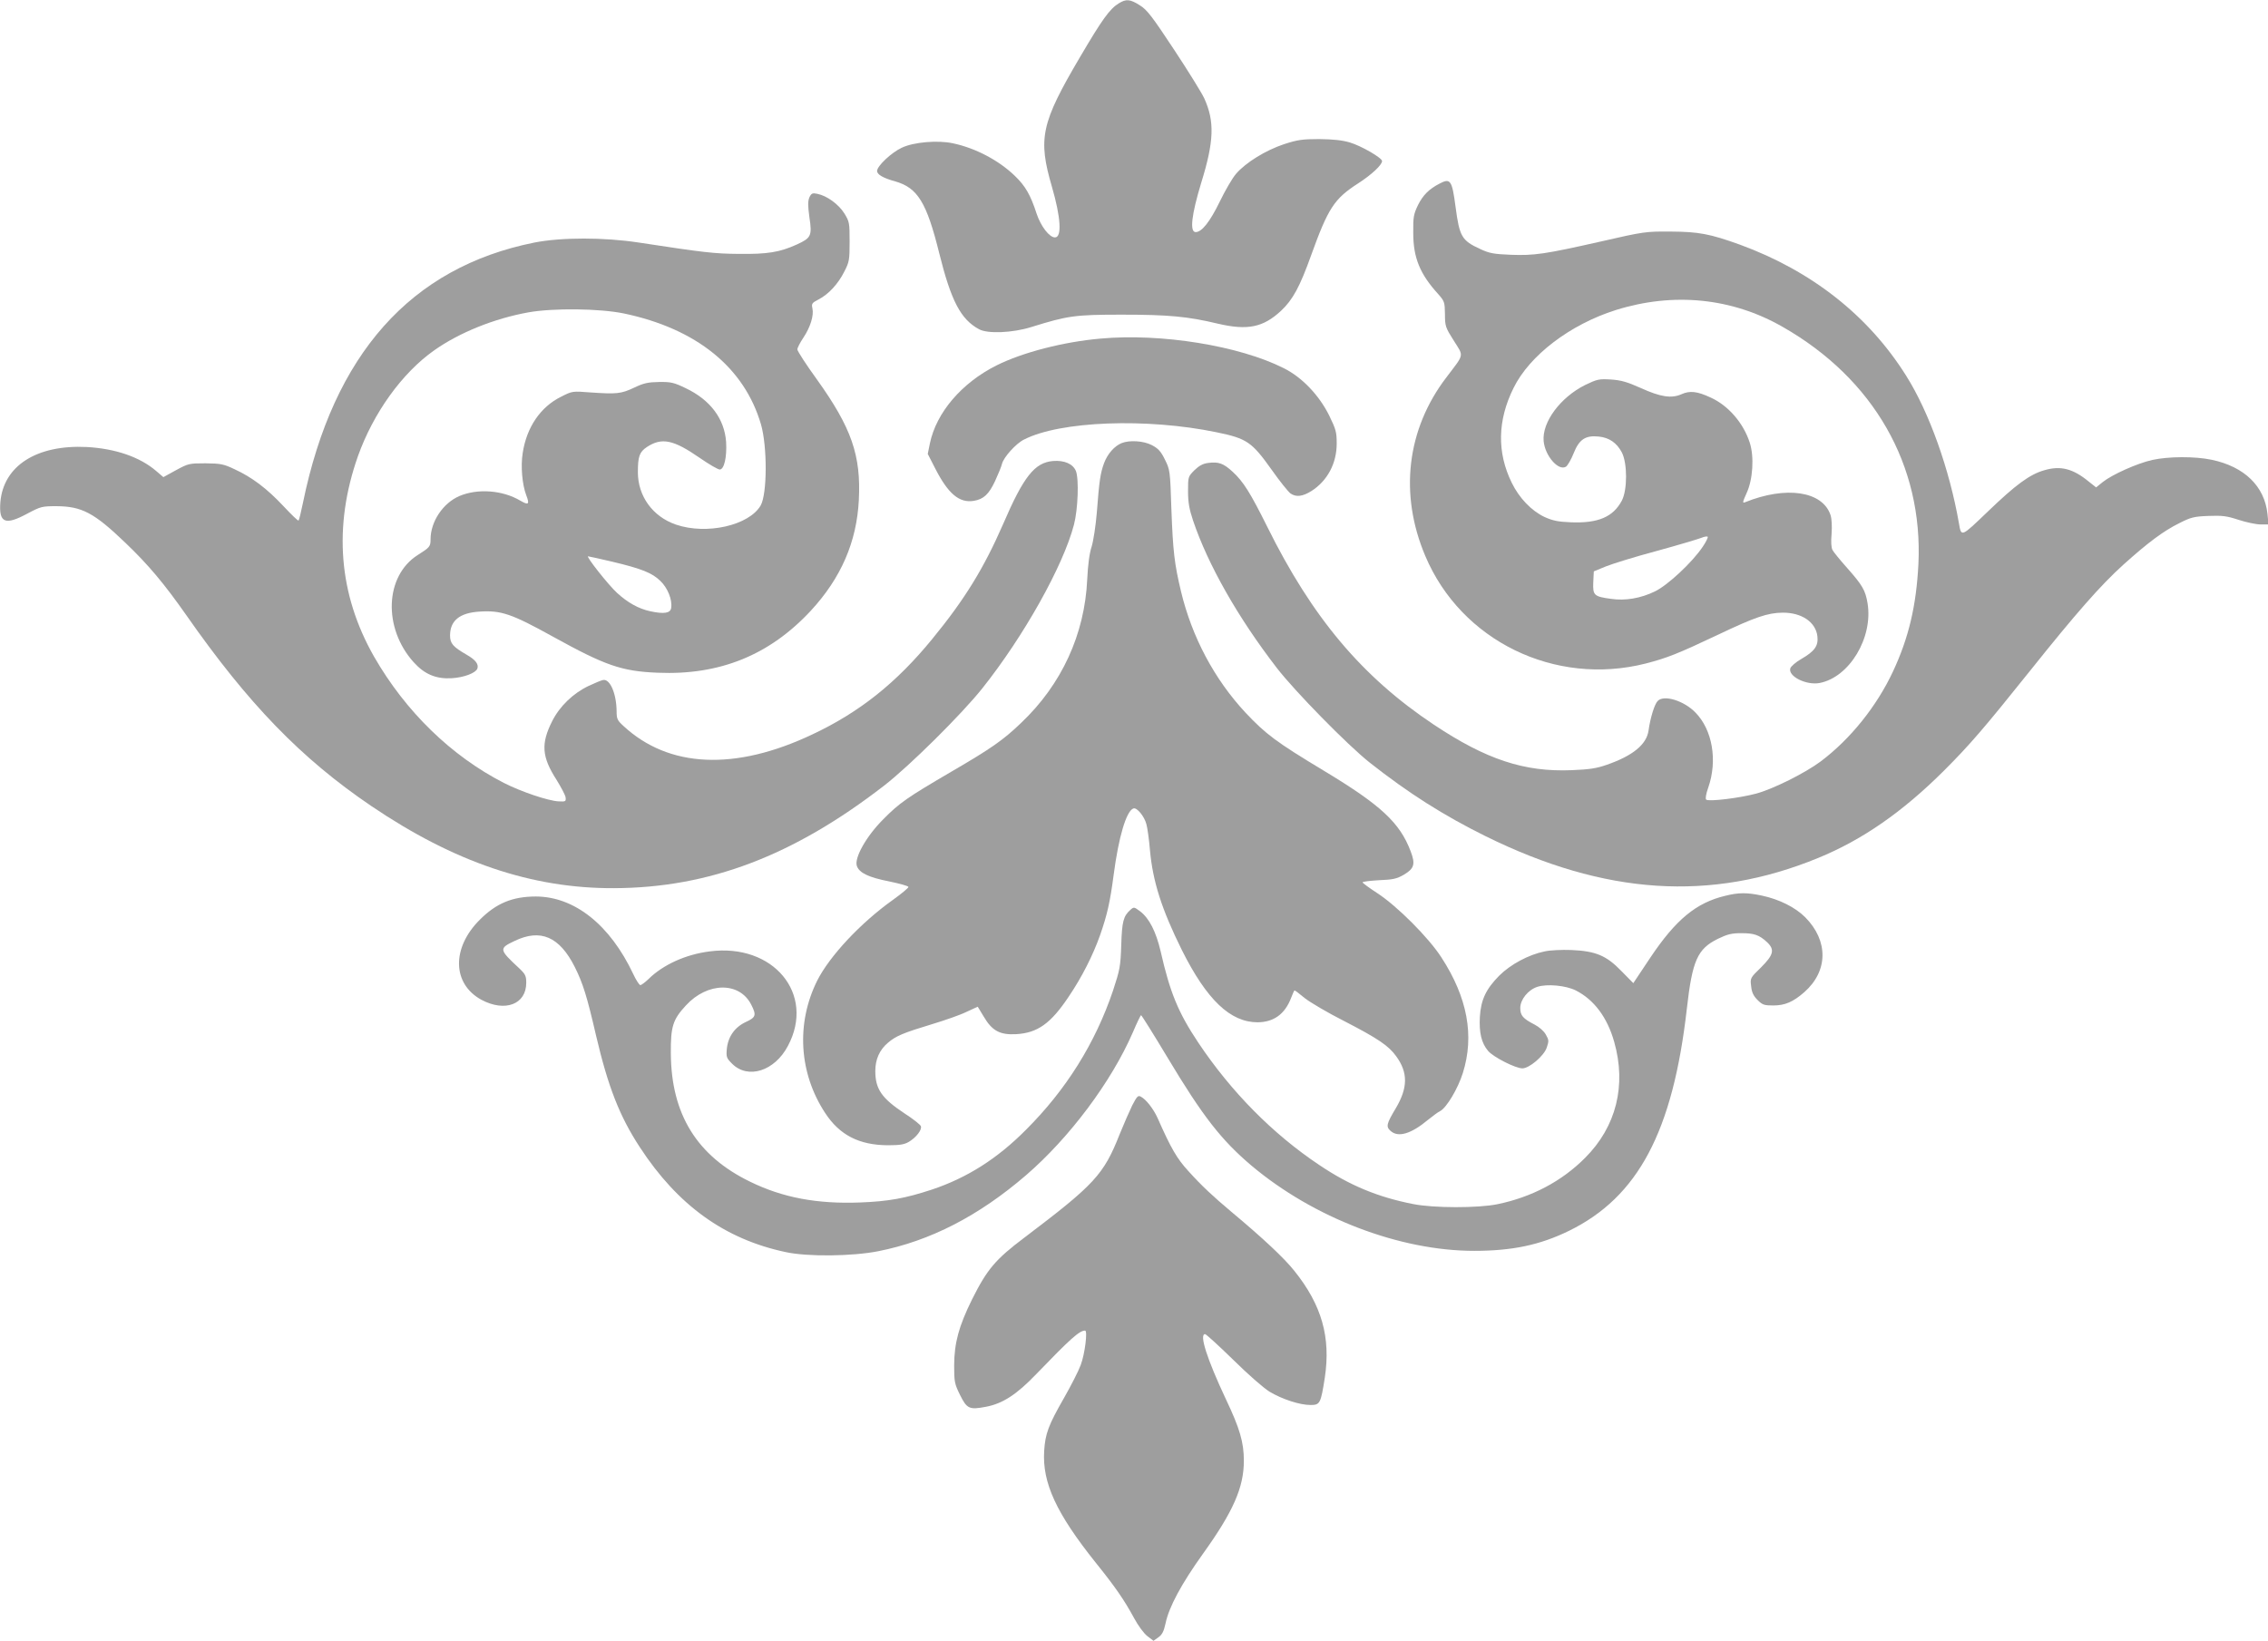
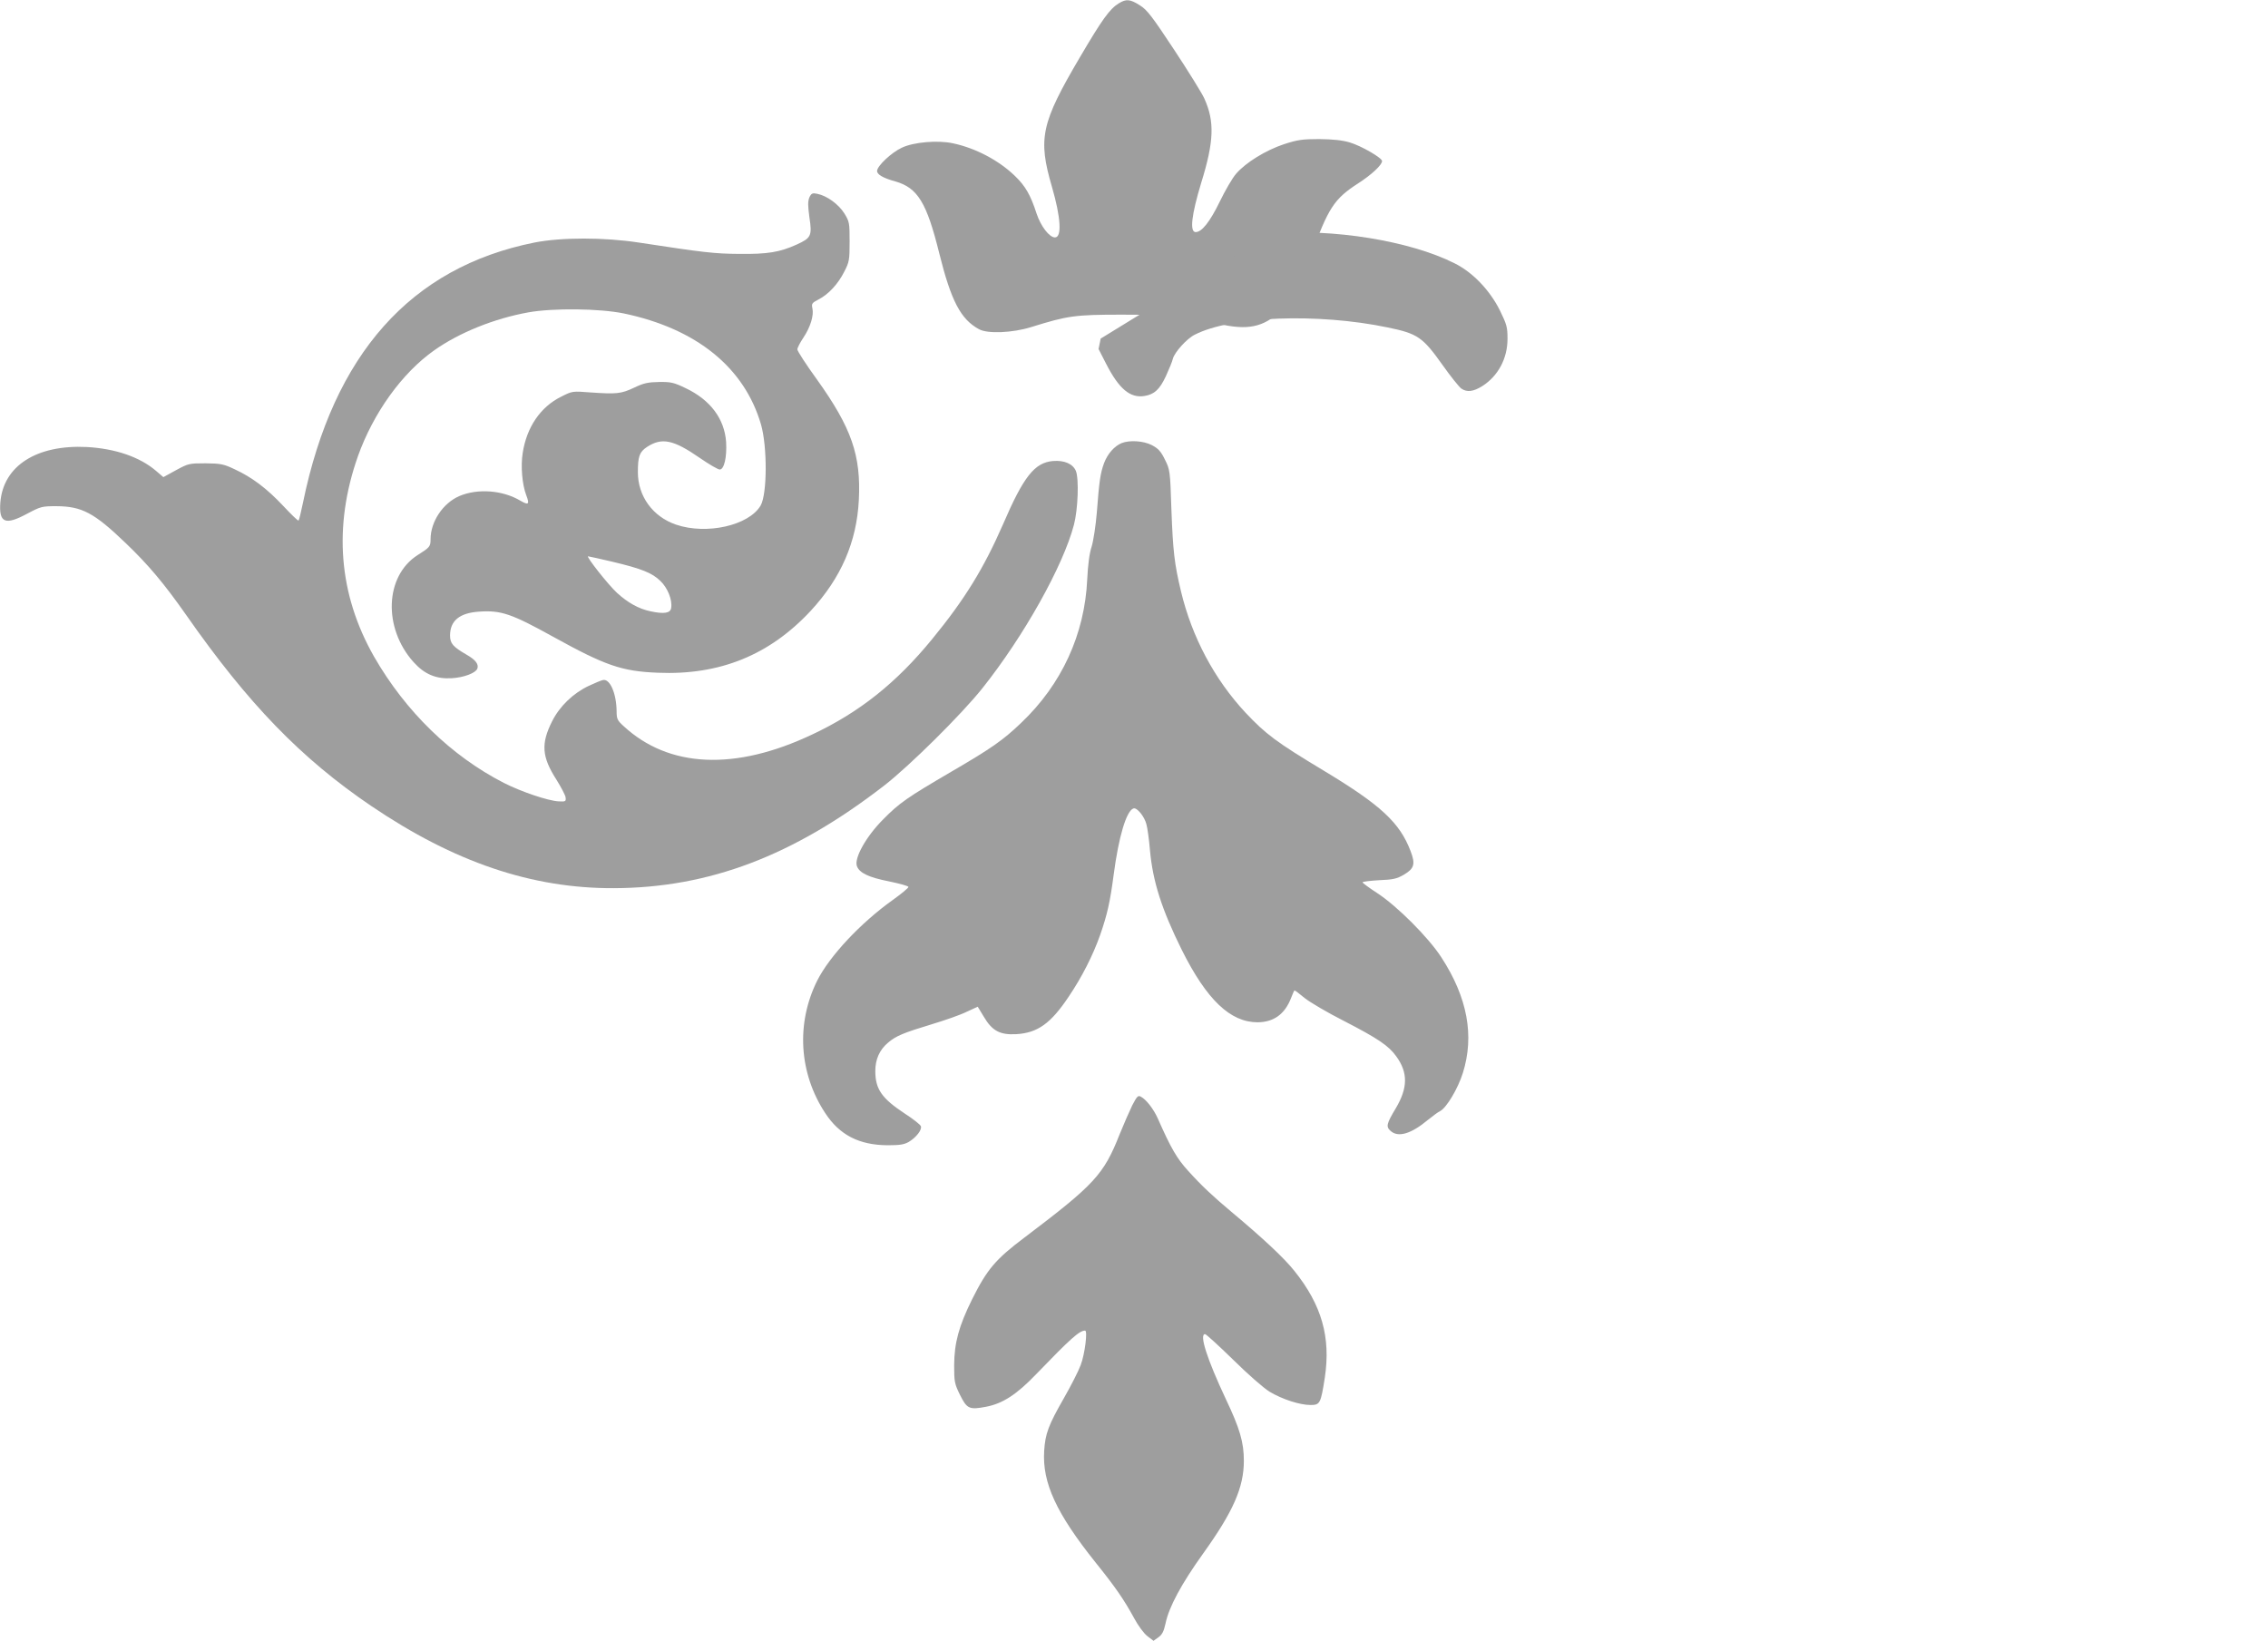
<svg xmlns="http://www.w3.org/2000/svg" version="1.0" width="1280pt" height="926pt" viewBox="0 0 1280 926" preserveAspectRatio="xMidYMid meet">
  <g transform="translate(0,926) scale(0.1,-0.1)" fill="#9e9e9e" stroke="none">
    <path d="M6314 9241 c-51 -31 -94 -91 -218 -302 -221 -375 -239 -460 -159 -734 50 -172 57 -285 17 -285 -32 0 -80 63 -104 135 -34 105 -63 155 -122 212 -91 88 -222 157 -349 184 -86 19 -224 7 -290 -25 -58 -27 -139 -103 -139 -131 0 -20 34 -40 103 -59 126 -36 177 -119 248 -406 67 -269 121 -372 224 -428 48 -27 190 -21 295 12 206 64 245 70 510 70 265 0 373 -10 544 -51 167 -39 255 -21 356 73 66 62 106 135 170 314 96 266 130 318 265 405 76 49 135 104 135 126 0 18 -118 86 -182 105 -44 13 -95 18 -173 19 -95 0 -122 -4 -199 -29 -102 -34 -215 -103 -270 -167 -21 -24 -62 -95 -92 -157 -55 -113 -101 -172 -136 -172 -35 0 -23 99 31 277 73 235 77 348 17 479 -14 30 -90 153 -170 274 -123 186 -152 225 -193 250 -55 35 -77 37 -119 11z" />
-     <path d="M8125 8224 c-60 -31 -94 -65 -122 -121 -25 -52 -28 -68 -27 -158 0 -140 38 -232 141 -345 35 -40 37 -45 38 -113 0 -68 3 -76 50 -150 57 -91 61 -71 -42 -207 -224 -293 -267 -659 -119 -1008 202 -479 731 -737 1244 -607 119 31 177 53 407 162 210 100 281 124 365 125 108 1 188 -53 197 -134 6 -54 -16 -84 -92 -128 -30 -17 -57 -41 -61 -52 -14 -45 90 -97 165 -83 168 32 303 255 271 450 -12 73 -29 102 -114 198 -40 45 -78 91 -84 103 -7 13 -9 47 -5 91 3 43 1 84 -6 106 -45 135 -251 166 -483 72 -15 -6 -13 2 9 51 36 77 44 206 18 286 -36 111 -121 209 -220 254 -77 36 -118 40 -165 19 -56 -25 -118 -16 -230 35 -76 34 -110 44 -168 48 -68 4 -77 2 -146 -31 -140 -70 -244 -210 -234 -317 8 -84 84 -170 126 -144 9 6 29 40 43 75 31 79 67 103 142 95 59 -6 101 -35 130 -89 32 -61 32 -213 0 -273 -49 -92 -134 -128 -286 -122 -74 3 -103 9 -150 30 -74 35 -143 107 -185 193 -84 171 -81 352 10 535 90 184 320 359 577 440 326 102 656 69 942 -95 514 -293 793 -781 766 -1339 -12 -234 -54 -414 -143 -605 -92 -197 -241 -383 -409 -509 -87 -65 -267 -155 -363 -181 -92 -25 -270 -47 -283 -34 -5 5 -1 32 12 68 53 152 24 326 -73 424 -64 66 -177 101 -212 65 -18 -17 -42 -95 -52 -167 -11 -79 -89 -143 -237 -194 -57 -20 -98 -26 -197 -30 -267 -11 -482 60 -778 257 -405 270 -686 604 -940 1117 -95 191 -135 255 -195 310 -52 48 -80 58 -139 50 -30 -4 -51 -16 -77 -41 -36 -36 -36 -38 -36 -119 0 -63 7 -101 28 -164 84 -250 254 -549 473 -833 102 -132 399 -435 524 -534 218 -172 418 -299 655 -416 673 -332 1270 -371 1875 -123 249 102 475 258 711 493 147 147 226 239 491 570 250 313 394 478 523 594 138 124 225 189 314 233 65 33 83 38 165 41 78 3 103 0 170 -22 43 -14 99 -26 124 -26 l45 0 -6 60 c-17 156 -130 266 -315 305 -95 20 -244 19 -335 -1 -85 -19 -226 -82 -280 -125 l-37 -30 -43 34 c-88 72 -158 90 -249 63 -82 -23 -161 -81 -319 -233 -151 -145 -150 -145 -163 -68 -53 305 -168 628 -298 834 -213 340 -534 592 -938 740 -169 61 -233 73 -390 74 -141 1 -151 0 -395 -56 -319 -72 -376 -80 -510 -75 -93 4 -119 8 -170 32 -105 48 -118 70 -140 237 -20 152 -29 165 -90 133z m1484 -2051 c-59 -88 -198 -217 -269 -251 -80 -39 -168 -54 -248 -42 -96 13 -103 20 -100 93 l3 62 68 28 c37 15 166 55 286 87 121 33 234 67 252 74 19 8 35 10 37 6 2 -5 -11 -31 -29 -57z" />
    <path d="M4568 8146 c-9 -22 -9 -45 0 -112 16 -105 10 -117 -71 -154 -97 -44 -166 -55 -327 -53 -139 1 -198 8 -565 64 -195 30 -437 30 -589 0 -698 -140 -1134 -630 -1306 -1468 -11 -53 -22 -99 -25 -101 -3 -3 -41 34 -86 82 -93 99 -176 162 -276 208 -61 29 -78 32 -163 33 -92 0 -97 -1 -167 -39 l-71 -39 -41 35 c-92 79 -230 126 -391 135 -283 14 -471 -106 -488 -312 -9 -117 27 -132 154 -63 74 39 81 41 163 41 143 -1 212 -37 389 -207 130 -124 219 -231 342 -406 351 -503 650 -811 1045 -1079 468 -317 906 -466 1370 -464 537 2 1012 182 1525 579 142 110 437 402 554 549 234 294 456 690 517 923 23 87 29 259 11 304 -17 40 -65 61 -129 56 -104 -9 -166 -87 -283 -359 -108 -247 -216 -423 -399 -646 -202 -247 -410 -413 -676 -538 -436 -207 -811 -190 -1067 48 -34 31 -38 40 -38 83 -1 99 -37 183 -76 176 -11 -2 -47 -17 -81 -33 -89 -42 -165 -116 -207 -200 -64 -127 -58 -201 24 -329 26 -42 50 -87 52 -100 3 -24 0 -25 -40 -23 -58 3 -210 54 -308 104 -297 152 -555 403 -733 713 -200 351 -231 734 -91 1131 87 244 249 470 431 598 140 99 337 179 531 214 141 25 401 22 538 -6 411 -86 681 -305 775 -627 36 -126 35 -392 -2 -457 -66 -113 -305 -167 -478 -108 -131 45 -215 160 -215 296 0 89 9 114 51 142 84 55 149 42 299 -62 52 -36 102 -65 112 -65 25 0 41 70 36 155 -9 131 -89 238 -228 304 -66 32 -84 36 -150 35 -62 -1 -87 -6 -141 -32 -74 -35 -99 -37 -246 -27 -102 8 -103 8 -166 -24 -116 -57 -195 -172 -217 -318 -12 -74 -3 -178 20 -238 20 -52 13 -58 -33 -31 -101 60 -242 70 -345 26 -92 -40 -162 -144 -162 -244 0 -41 -5 -46 -73 -89 -185 -118 -196 -411 -23 -604 62 -69 127 -96 215 -91 69 4 135 29 145 54 9 25 -10 50 -61 79 -76 44 -93 63 -93 108 0 84 54 128 166 135 122 8 181 -12 414 -141 295 -163 388 -196 592 -204 349 -15 631 99 864 350 171 185 259 389 271 624 13 253 -41 408 -237 682 -61 84 -110 160 -110 169 0 8 15 38 34 66 40 60 60 126 51 166 -6 26 -2 31 35 50 56 29 110 87 145 157 28 54 30 66 30 169 0 106 -1 113 -30 160 -33 52 -98 99 -152 110 -28 6 -34 3 -45 -20z m-1114 -2056 c169 -40 227 -64 273 -109 41 -39 68 -106 61 -152 -4 -30 -40 -36 -118 -19 -66 14 -128 49 -188 104 -49 45 -176 206 -163 206 5 0 66 -14 135 -30z" />
-     <path d="M6212 7349 c-209 -18 -441 -78 -587 -151 -198 -99 -341 -267 -377 -441 l-12 -59 42 -82 c73 -143 136 -196 217 -183 56 9 86 37 121 112 18 39 36 83 39 97 9 37 79 115 124 137 205 105 694 123 1088 41 170 -35 198 -54 311 -213 45 -64 93 -123 105 -132 32 -22 68 -18 119 14 89 57 142 155 142 267 0 65 -4 80 -43 160 -57 114 -153 215 -256 266 -252 127 -692 198 -1033 167z" />
+     <path d="M6212 7349 l-12 -59 42 -82 c73 -143 136 -196 217 -183 56 9 86 37 121 112 18 39 36 83 39 97 9 37 79 115 124 137 205 105 694 123 1088 41 170 -35 198 -54 311 -213 45 -64 93 -123 105 -132 32 -22 68 -18 119 14 89 57 142 155 142 267 0 65 -4 80 -43 160 -57 114 -153 215 -256 266 -252 127 -692 198 -1033 167z" />
    <path d="M6330 6759 c-41 -17 -79 -60 -99 -113 -21 -58 -27 -98 -41 -281 -6 -72 -19 -157 -29 -190 -13 -39 -21 -104 -25 -185 -14 -309 -144 -593 -373 -810 -101 -97 -168 -144 -393 -275 -251 -147 -292 -175 -385 -269 -96 -96 -165 -219 -149 -264 14 -39 66 -64 183 -87 57 -12 106 -25 108 -31 1 -5 -39 -38 -89 -74 -181 -129 -356 -316 -426 -455 -120 -241 -103 -522 45 -747 81 -124 191 -181 353 -182 68 0 93 4 119 19 42 25 76 69 68 89 -3 8 -44 41 -91 71 -130 86 -166 138 -166 240 0 66 24 120 72 160 44 38 88 56 247 104 73 22 162 53 196 70 l63 29 34 -56 c47 -80 91 -104 183 -99 121 7 195 60 296 211 75 111 137 233 178 349 40 115 56 186 76 338 28 215 72 363 112 376 19 7 62 -45 73 -89 6 -21 15 -86 20 -146 16 -177 66 -334 180 -564 141 -282 274 -408 428 -408 91 1 153 46 188 136 9 24 18 44 20 44 3 0 28 -19 57 -43 30 -24 130 -83 223 -130 190 -98 251 -139 294 -199 67 -92 66 -178 -3 -294 -52 -87 -56 -103 -29 -127 43 -39 116 -17 212 63 25 20 55 43 68 49 36 19 100 126 128 215 66 210 26 426 -121 652 -72 112 -250 290 -362 363 -46 30 -83 57 -83 61 0 4 42 9 93 12 79 3 100 8 140 31 59 35 66 60 38 133 -61 161 -168 260 -488 453 -271 163 -329 207 -444 329 -175 188 -302 426 -364 685 -37 156 -45 223 -54 464 -7 217 -8 222 -37 280 -23 47 -38 62 -74 81 -47 24 -125 29 -170 11z" />
-     <path d="M9737 4204 c-164 -39 -279 -134 -423 -349 l-96 -144 -67 68 c-85 88 -145 113 -283 119 -53 2 -121 -1 -151 -8 -89 -18 -192 -73 -256 -137 -75 -76 -103 -136 -109 -232 -5 -90 9 -148 46 -192 29 -35 155 -99 194 -99 39 0 121 70 137 116 13 38 13 44 -5 75 -11 20 -38 43 -63 56 -66 34 -81 51 -81 94 0 47 44 102 96 119 55 18 161 8 217 -20 103 -52 178 -152 217 -290 70 -246 12 -479 -164 -655 -131 -132 -301 -222 -496 -262 -108 -22 -359 -22 -474 1 -199 39 -359 105 -531 221 -262 175 -497 413 -682 690 -113 169 -160 283 -213 517 -26 110 -64 185 -115 224 -35 26 -36 26 -56 8 -39 -35 -47 -66 -51 -199 -4 -120 -8 -139 -46 -255 -100 -297 -265 -561 -493 -788 -162 -163 -332 -270 -529 -336 -152 -50 -247 -67 -407 -73 -241 -9 -435 27 -619 117 -301 146 -446 381 -448 725 -1 151 11 190 85 270 122 133 303 135 369 4 30 -59 26 -71 -30 -97 -63 -29 -101 -83 -108 -152 -4 -46 -2 -52 30 -84 89 -89 240 -42 315 101 156 293 -83 581 -443 533 -134 -17 -262 -75 -344 -156 -20 -19 -40 -34 -46 -34 -6 0 -24 28 -40 62 -131 278 -331 437 -549 438 -133 0 -224 -38 -317 -131 -160 -159 -156 -362 9 -452 133 -71 253 -26 253 96 0 39 -5 49 -41 83 -113 105 -114 111 -25 153 147 71 254 24 340 -147 46 -92 69 -166 120 -387 68 -290 133 -456 247 -630 214 -328 479 -519 823 -592 123 -27 377 -24 523 5 293 58 567 199 835 430 245 212 480 526 601 804 23 54 44 98 47 98 3 0 70 -107 148 -237 200 -334 305 -468 475 -612 351 -295 836 -481 1257 -481 215 0 371 33 535 113 390 191 586 560 665 1253 31 274 60 338 175 395 54 26 77 32 133 32 72 0 101 -10 145 -51 44 -42 37 -71 -34 -142 -61 -59 -62 -61 -56 -106 3 -34 13 -55 36 -78 28 -28 38 -31 89 -31 66 0 112 20 175 75 135 119 137 290 5 423 -56 56 -146 101 -244 122 -84 18 -131 18 -207 -1z" />
    <path d="M6390 3021 c-16 -33 -48 -106 -71 -163 -90 -228 -141 -283 -536 -582 -165 -124 -212 -180 -297 -350 -75 -152 -100 -245 -101 -371 0 -94 2 -105 33 -168 39 -79 53 -85 147 -67 94 18 173 69 284 185 193 200 243 245 275 245 15 0 -1 -132 -25 -195 -12 -33 -55 -117 -95 -187 -87 -152 -105 -200 -111 -298 -11 -179 68 -351 291 -630 112 -139 161 -211 216 -312 23 -43 56 -88 76 -103 l34 -26 28 20 c21 15 30 33 40 78 19 93 90 224 211 393 171 238 231 375 231 525 0 105 -23 183 -102 349 -106 226 -151 366 -117 366 6 0 77 -65 158 -144 83 -82 172 -160 206 -181 72 -43 171 -75 231 -75 54 0 58 8 81 155 34 227 -17 409 -172 602 -58 73 -178 185 -355 333 -104 87 -170 149 -243 230 -65 71 -98 128 -174 300 -23 51 -65 105 -94 120 -16 9 -22 3 -49 -49z" />
  </g>
</svg>